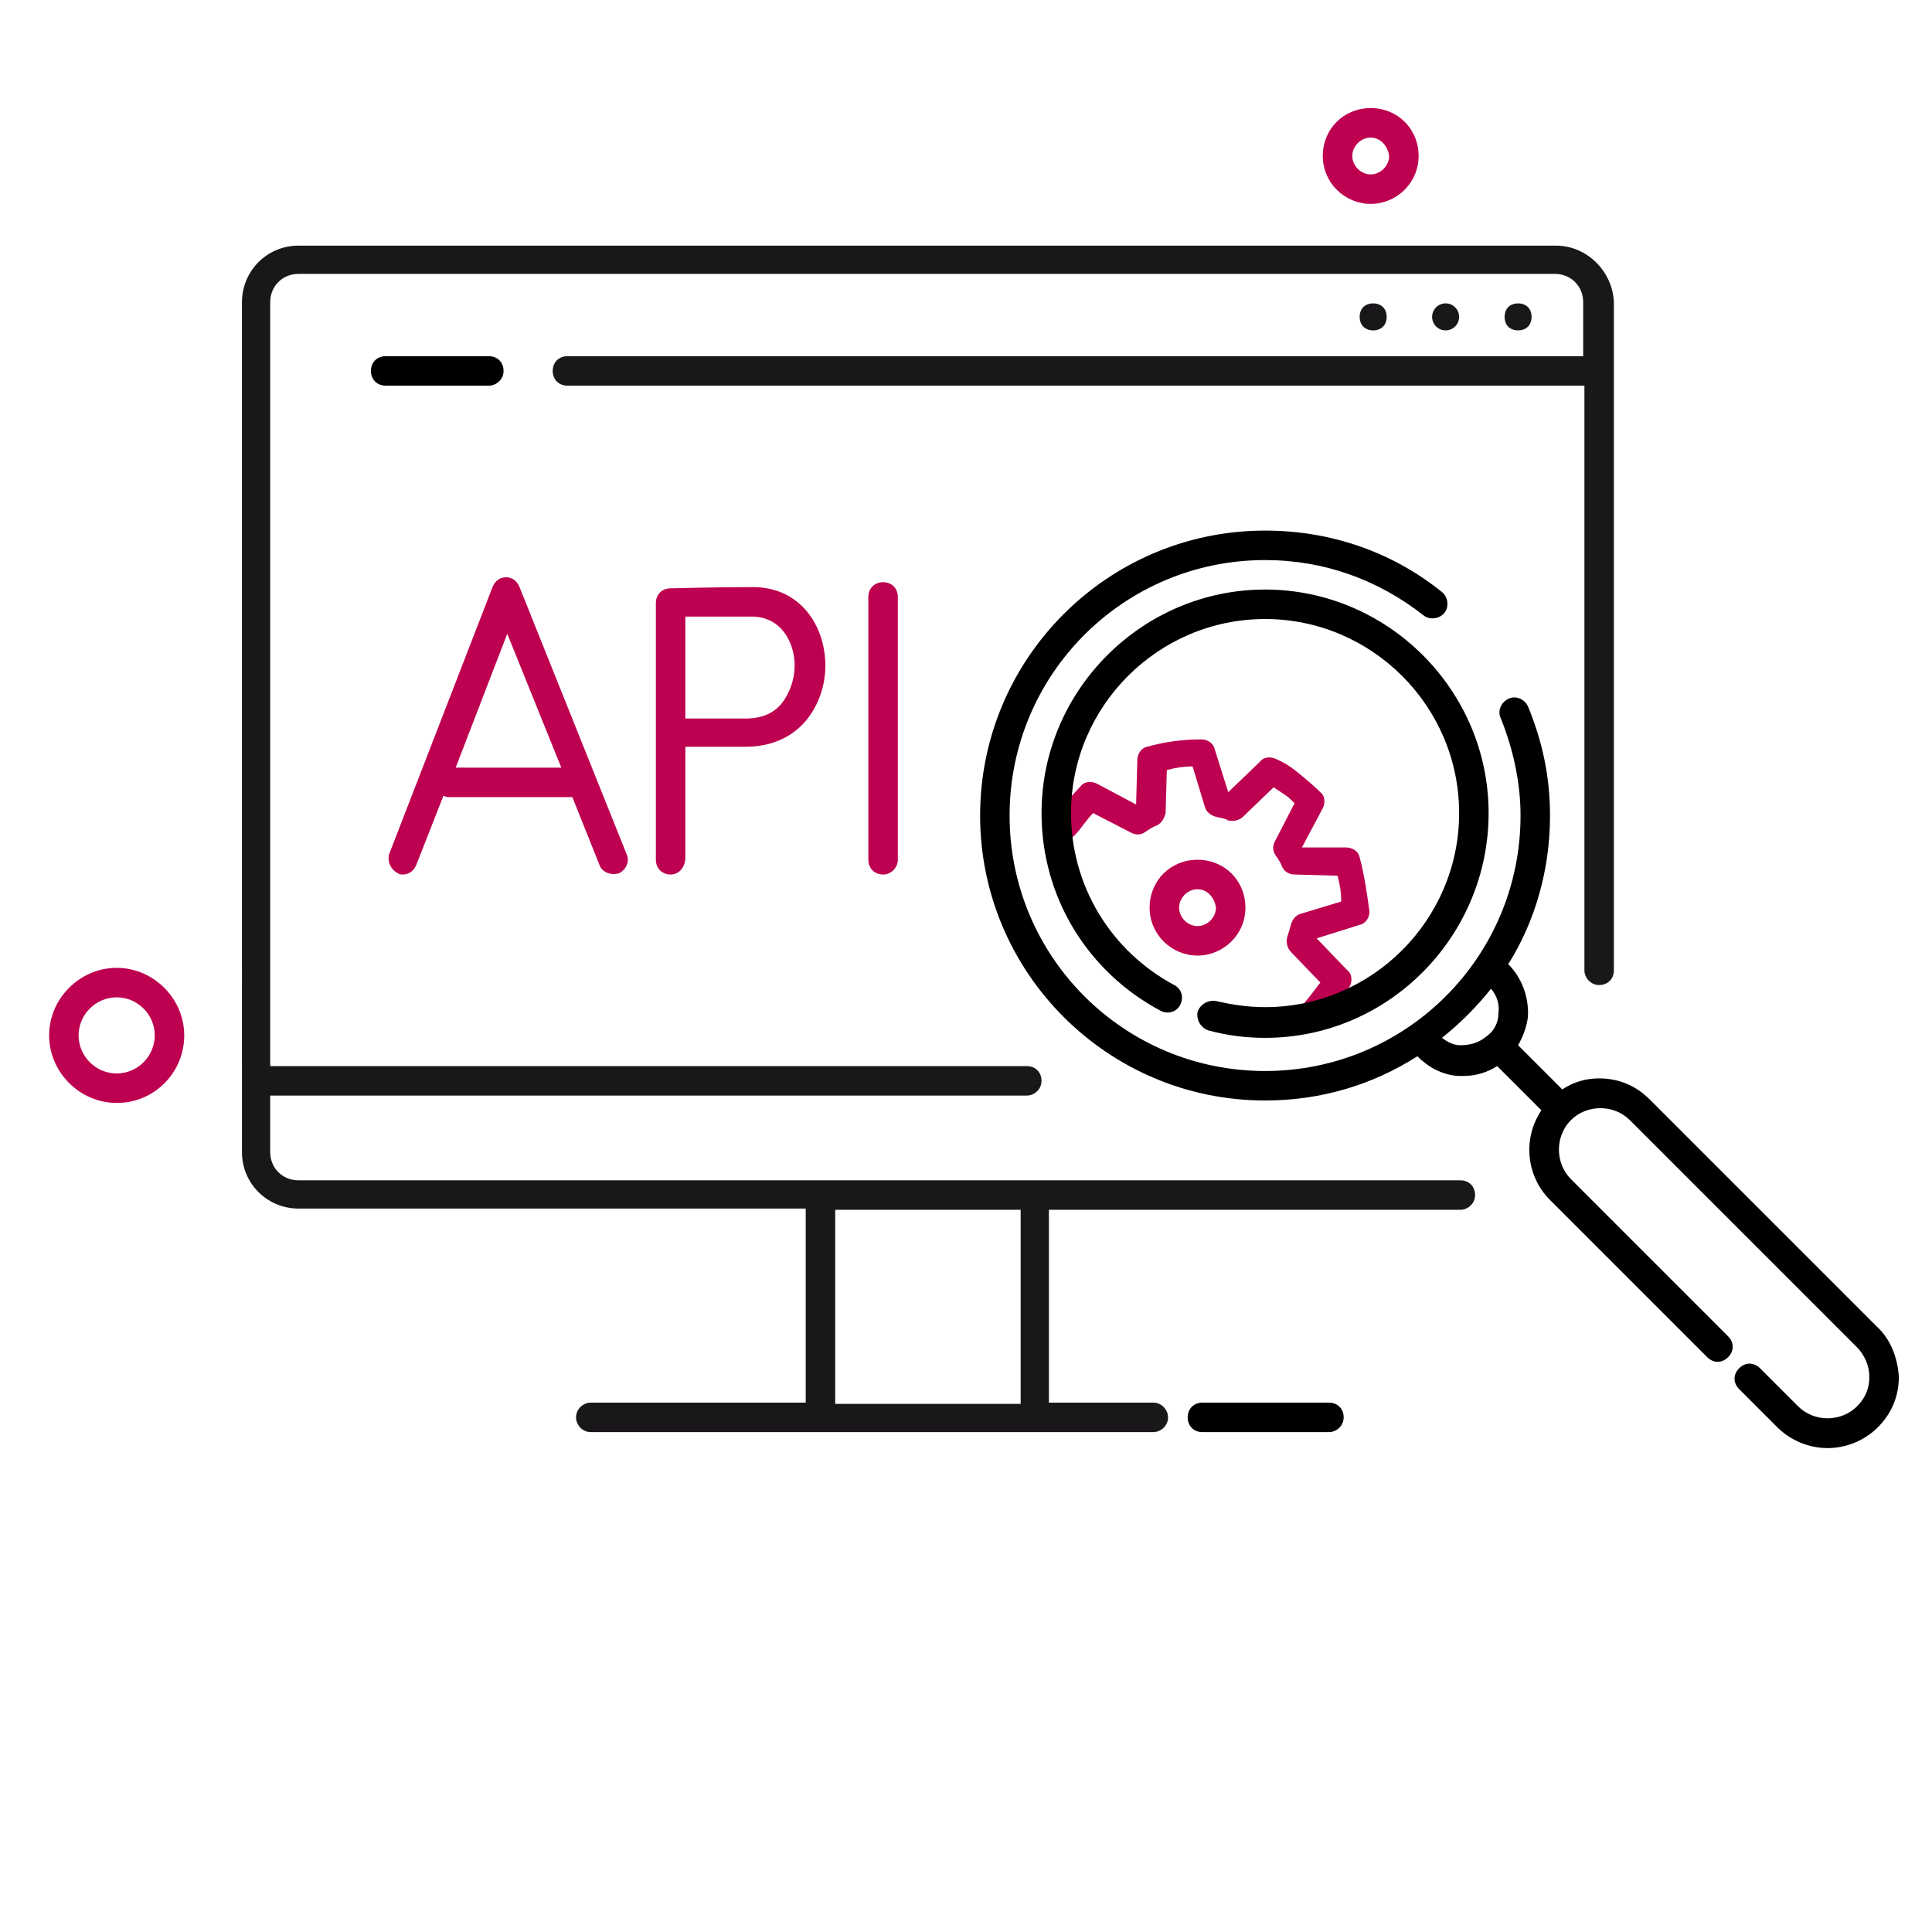
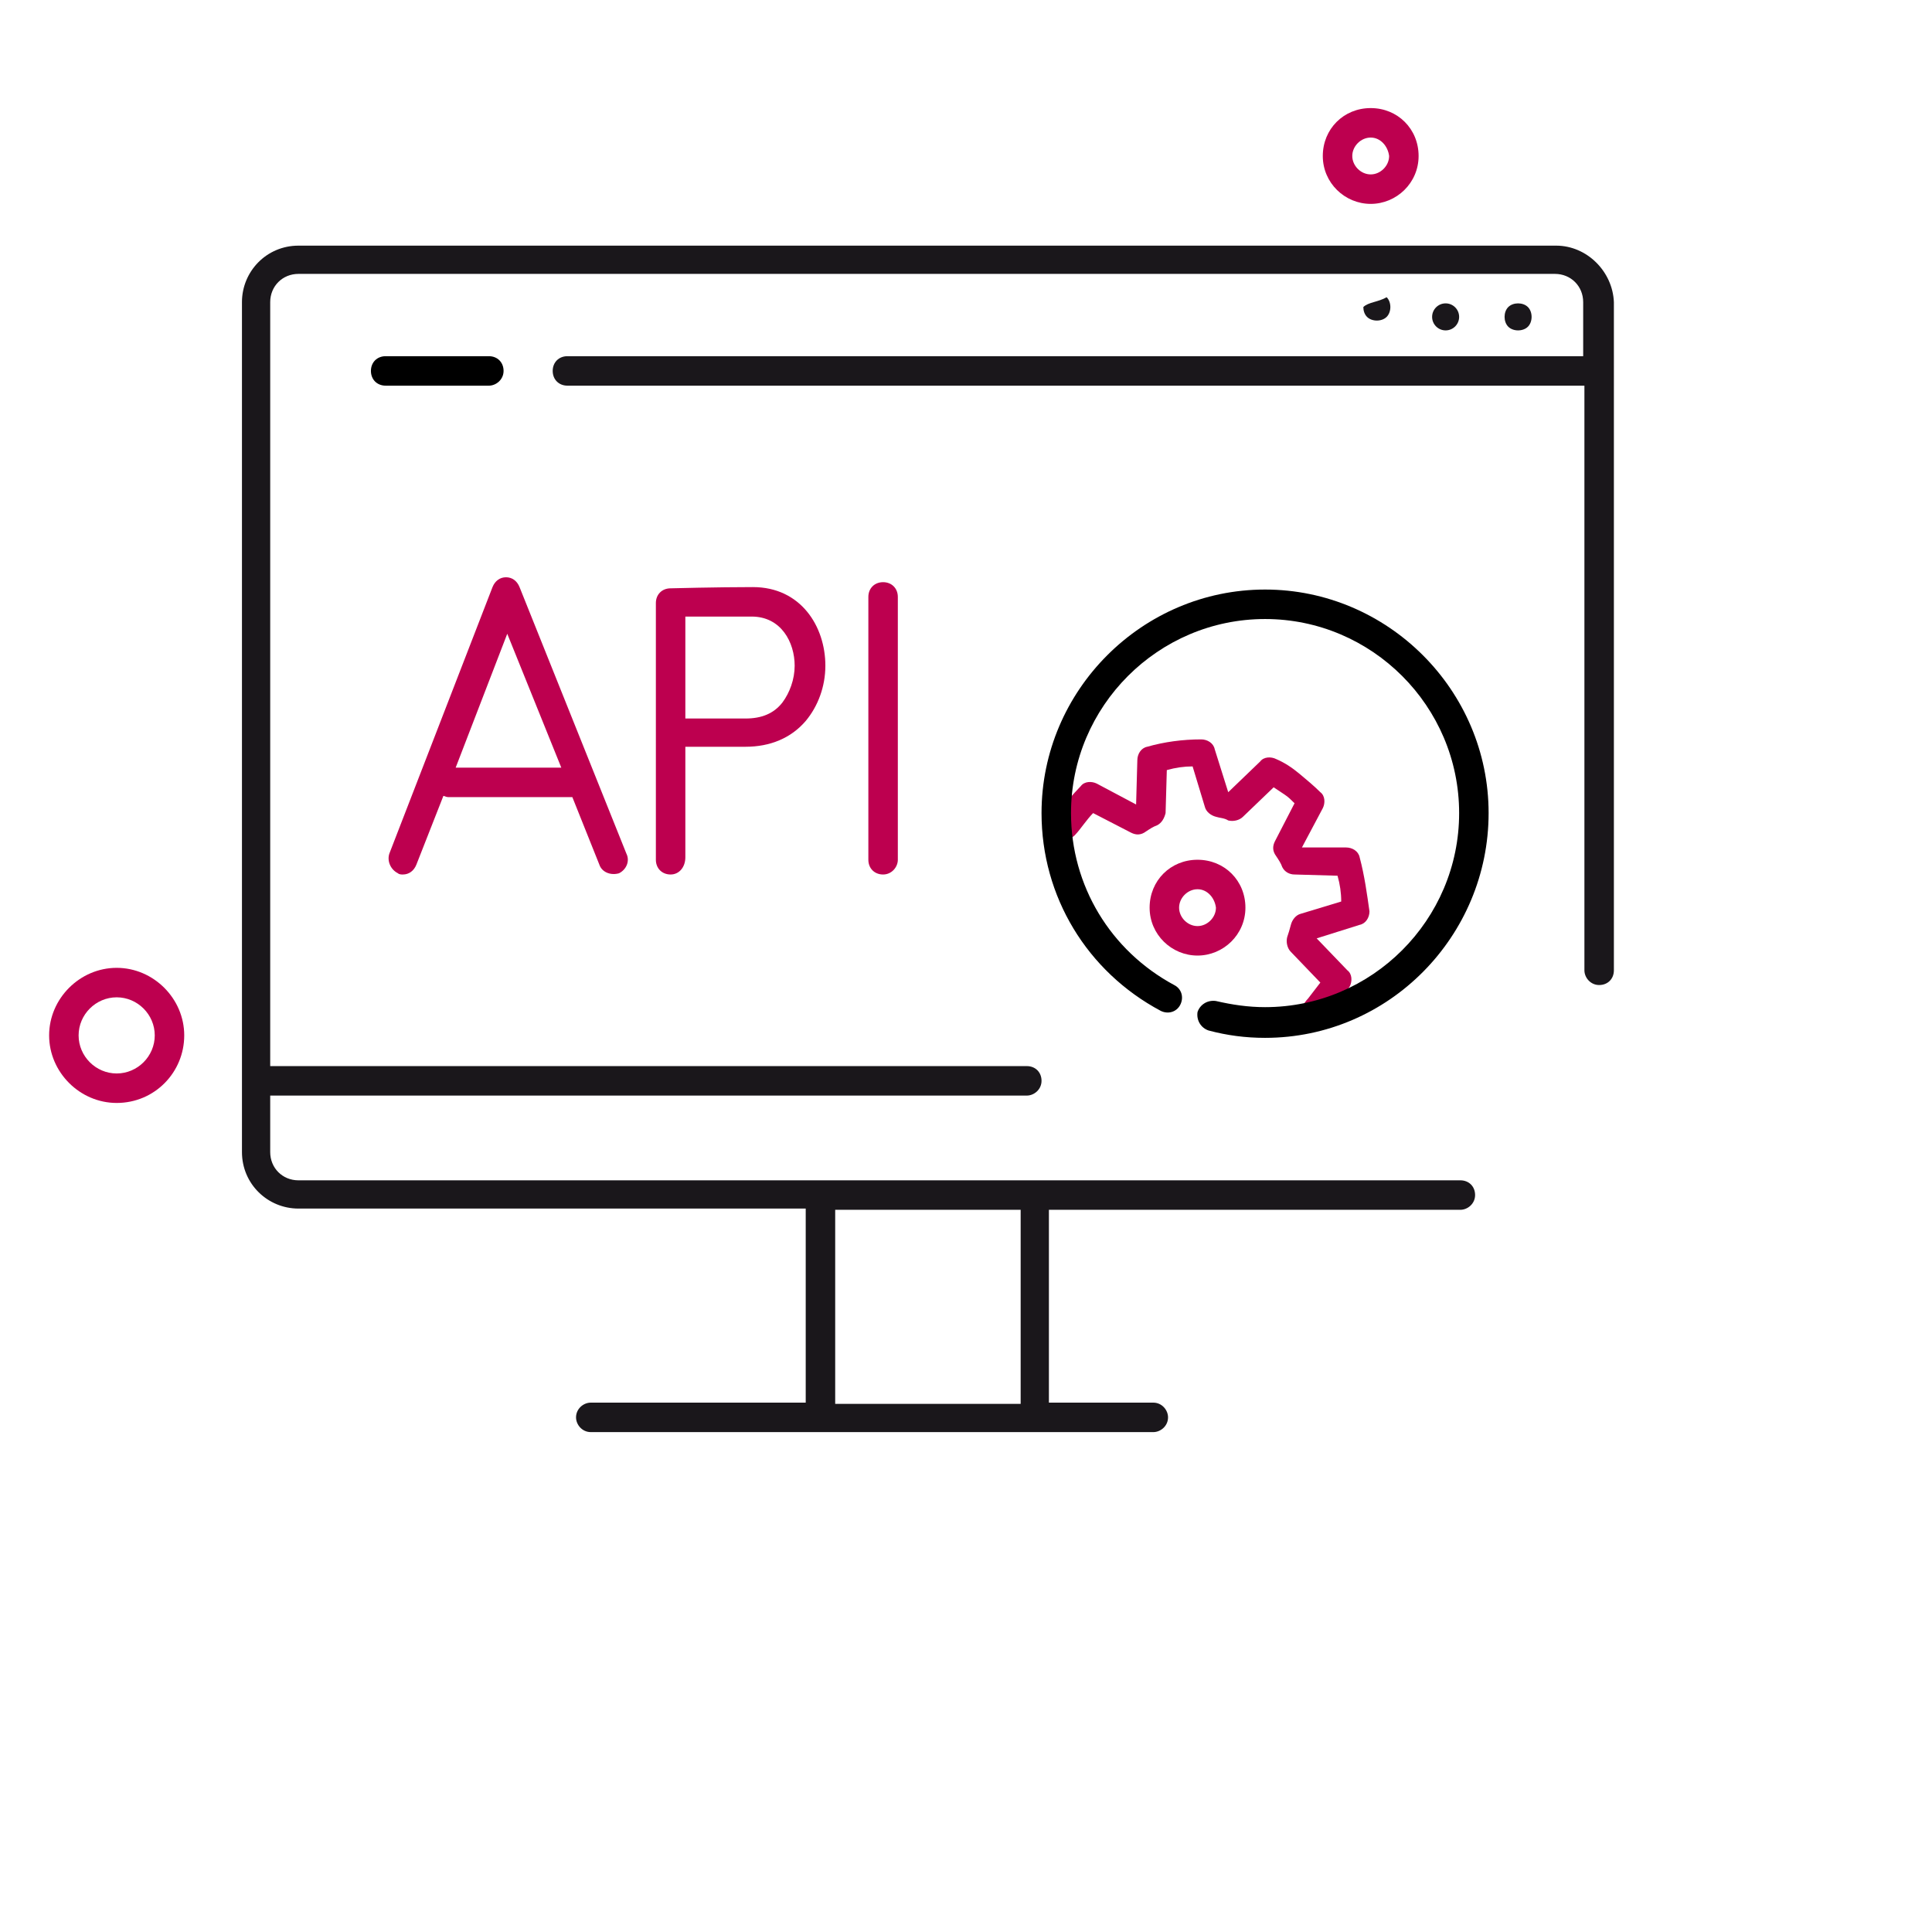
<svg xmlns="http://www.w3.org/2000/svg" version="1.1" id="Warstwa_1" x="0px" y="0px" viewBox="0 0 157.3 157.3" style="enable-background:new 0 0 157.3 157.3;" xml:space="preserve">
  <style type="text/css">
	.st0{fill:#BD004F;}
	.st1{fill:#1A171B;}
</style>
  <path class="st0" d="M111.6,16.6c-2.1,0-3.9-1.7-3.9-3.9s1.7-3.9,3.9-3.9s3.9,1.7,3.9,3.9S113.7,16.6,111.6,16.6z M111.6,11.2  c-0.8,0-1.5,0.7-1.5,1.5c0,0.8,0.7,1.5,1.5,1.5s1.5-0.7,1.5-1.5C113,11.9,112.4,11.2,111.6,11.2z" />
  <path class="st0" d="M9.5,89.8c-3,0-5.5-2.5-5.5-5.5s2.5-5.5,5.5-5.5c3,0,5.5,2.5,5.5,5.5S12.6,89.8,9.5,89.8z M9.5,81.2  c-1.7,0-3.1,1.4-3.1,3.1s1.4,3.1,3.1,3.1c1.7,0,3.1-1.4,3.1-3.1S11.2,81.2,9.5,81.2z" />
  <g>
    <path d="M39.8,31.4h-8.4c-0.7,0-1.2-0.5-1.2-1.2s0.5-1.2,1.2-1.2h8.4c0.7,0,1.2,0.5,1.2,1.2S40.4,31.4,39.8,31.4z" />
  </g>
  <path class="st1" d="M122.8,25c-0.2,0.2-0.3,0.5-0.3,0.8c0,0.3,0.1,0.6,0.3,0.8c0.2,0.2,0.5,0.3,0.8,0.3c0.3,0,0.6-0.1,0.8-0.3  c0.2-0.2,0.3-0.5,0.3-0.8c0-0.3-0.1-0.6-0.3-0.8C124,24.6,123.2,24.6,122.8,25z" />
  <circle class="st1" cx="117.7" cy="25.8" r="1.1" />
-   <path class="st1" d="M111,25c-0.2,0.2-0.3,0.5-0.3,0.8c0,0.3,0.1,0.6,0.3,0.8c0.2,0.2,0.5,0.3,0.8,0.3c0.3,0,0.6-0.1,0.8-0.3  c0.2-0.2,0.3-0.5,0.3-0.8c0-0.3-0.1-0.6-0.3-0.8C112.2,24.6,111.4,24.6,111,25z" />
-   <path d="M152.8,108l-18.5-18.5c-1.1-1.1-2.5-1.7-4.1-1.7c-1.1,0-2.1,0.3-3,0.9l-3.6-3.6c0.4-0.7,0.7-1.5,0.8-2.3  c0.1-1.6-0.5-3.2-1.6-4.3c2.2-3.5,3.4-7.7,3.4-12.1c0-3.1-0.6-6-1.8-8.9c-0.3-0.6-1-0.9-1.6-0.6c-0.6,0.3-0.9,1-0.6,1.6  c1,2.5,1.6,5.2,1.6,7.9c0,11.5-9.3,20.8-20.8,20.8s-20.8-9.3-20.8-20.8s9.3-20.8,20.8-20.8c4.8,0,9.2,1.6,12.9,4.5  c0.5,0.4,1.3,0.3,1.7-0.2c0.4-0.5,0.3-1.3-0.2-1.7c-4.1-3.3-9.1-5-14.4-5c-12.8,0-23.2,10.4-23.2,23.2c0,12.8,10.4,23.2,23.2,23.2  c4.6,0,8.8-1.3,12.4-3.6c0.9,0.9,2,1.5,3.3,1.6c0.2,0,0.3,0,0.5,0c1,0,1.9-0.3,2.7-0.8l3.6,3.6c-1.5,2.2-1.3,5.3,0.7,7.3l12.8,12.8  c0.5,0.5,1.2,0.5,1.7,0s0.5-1.2,0-1.7l-12.8-12.8c-1.3-1.3-1.3-3.5,0-4.8c1.3-1.3,3.5-1.3,4.8,0l18.5,18.5c0.6,0.6,1,1.5,1,2.4  s-0.3,1.7-1,2.4c-1.3,1.3-3.5,1.3-4.8,0l-3.1-3.1c-0.5-0.5-1.2-0.5-1.7,0c-0.5,0.5-0.5,1.2,0,1.7l3.1,3.1c1.1,1.1,2.6,1.7,4.1,1.7  c1.5,0,3-0.6,4.1-1.7c1.1-1.1,1.7-2.5,1.7-4.1C154.5,110.5,153.9,109,152.8,108z M121,84.4c-0.6,0.5-1.3,0.7-2.1,0.7  c-0.6,0-1.1-0.3-1.5-0.6c1.5-1.2,2.8-2.5,4-4c0.5,0.6,0.7,1.3,0.6,2C122,83.3,121.6,84,121,84.4z" />
+   <path class="st1" d="M111,25c0,0.3,0.1,0.6,0.3,0.8c0.2,0.2,0.5,0.3,0.8,0.3c0.3,0,0.6-0.1,0.8-0.3  c0.2-0.2,0.3-0.5,0.3-0.8c0-0.3-0.1-0.6-0.3-0.8C112.2,24.6,111.4,24.6,111,25z" />
  <path class="st1" d="M126.7,20H24.3c-2.6,0-4.6,2.1-4.6,4.6V88v5.8c0,2.6,2.1,4.6,4.6,4.6h41.3v15.8H48.1c-0.6,0-1.2,0.5-1.2,1.2  c0,0.6,0.5,1.2,1.2,1.2h18.7h17.4h9.7c0.6,0,1.2-0.5,1.2-1.2c0-0.6-0.5-1.2-1.2-1.2h-8.5V98.5h33.5c0.6,0,1.2-0.5,1.2-1.2  s-0.5-1.2-1.2-1.2H84.2H66.8H24.3c-1.3,0-2.3-1-2.3-2.3v-4.6h61.6c0.6,0,1.2-0.5,1.2-1.2s-0.5-1.2-1.2-1.2H22V24.6  c0-1.3,1-2.3,2.3-2.3h102.3c1.3,0,2.3,1,2.3,2.3V29H46.2c-0.7,0-1.2,0.5-1.2,1.2s0.5,1.2,1.2,1.2H129V79c0,0.6,0.5,1.2,1.2,1.2  s1.2-0.5,1.2-1.2V24.6C131.3,22.1,129.2,20,126.7,20z M68,98.5h15.1v15.8H68V98.5z" />
  <path class="st0" d="M110.7,69.8c-0.1-0.5-0.6-0.8-1.1-0.8L106,69l1.7-3.2c0.2-0.4,0.2-1-0.2-1.3c-0.5-0.5-1.1-1-1.7-1.5  c-0.6-0.5-1.2-0.9-1.9-1.2c-0.4-0.2-1-0.2-1.3,0.2l-2.6,2.5L98.9,61c-0.1-0.5-0.6-0.8-1.1-0.8c-1.5,0-3,0.2-4.4,0.6  c-0.5,0.1-0.8,0.6-0.8,1.1l-0.1,3.6l-3.2-1.7c-0.4-0.2-1-0.2-1.3,0.2c-0.5,0.5-1.7,1.9-2.2,2.5c-0.4,0.5-0.3,1.2,0.2,1.6  c0.5,0.4,1.2,0.3,1.6-0.2c0.3-0.3,0.9-1.2,1.4-1.7l3.1,1.6c0.4,0.2,0.8,0.2,1.2-0.1c0.3-0.2,0.6-0.4,0.9-0.5c0.4-0.2,0.6-0.6,0.7-1  l0.1-3.5c0.7-0.2,1.4-0.3,2.1-0.3l1,3.3c0.1,0.4,0.5,0.7,0.9,0.8c0.3,0.1,0.7,0.1,1,0.3c0.4,0.1,0.9,0,1.2-0.3l2.5-2.4  c0.3,0.2,0.6,0.4,0.9,0.6c0.3,0.2,0.5,0.4,0.8,0.7l-1.6,3.1c-0.2,0.4-0.2,0.8,0.1,1.2c0.2,0.3,0.4,0.6,0.5,0.9  c0.2,0.4,0.6,0.6,1,0.6l3.5,0.1c0.2,0.7,0.3,1.4,0.3,2.1l-3.3,1c-0.4,0.1-0.7,0.5-0.8,0.9c-0.1,0.4-0.2,0.7-0.3,1  c-0.1,0.4,0,0.9,0.3,1.2l2.4,2.5c-0.3,0.4-0.7,0.9-1,1.3c-0.2,0.2-0.3,0.4-0.4,0.5c-0.4,0.5-0.3,1.2,0.2,1.6  c0.2,0.2,0.4,0.2,0.7,0.2c0.3,0,0.7-0.2,0.9-0.5l0.3-0.4c0.6-0.7,1.4-1.9,1.7-2.4c0.2-0.4,0.2-1-0.2-1.3l-2.5-2.6l3.5-1.1  c0.5-0.1,0.8-0.6,0.8-1.1C111.3,72.8,111.1,71.3,110.7,69.8z" />
  <g>
    <path class="st0" d="M97.5,77.8c-2.1,0-3.9-1.7-3.9-3.9s1.7-3.9,3.9-3.9s3.9,1.7,3.9,3.9S99.6,77.8,97.5,77.8z M97.5,72.4   c-0.8,0-1.5,0.7-1.5,1.5c0,0.8,0.7,1.5,1.5,1.5s1.5-0.7,1.5-1.5C98.9,73.1,98.3,72.4,97.5,72.4z" />
  </g>
-   <path d="M108.2,116.6H97.9c-0.7,0-1.2-0.5-1.2-1.2s0.5-1.2,1.2-1.2h10.3c0.7,0,1.2,0.5,1.2,1.2S108.8,116.6,108.2,116.6z" />
  <path class="st0" d="M51,69.5l-8.7-21.7c-0.2-0.5-0.6-0.8-1.1-0.8c-0.5,0-0.9,0.3-1.1,0.8l-8.4,21.7c-0.2,0.6,0.1,1.3,0.7,1.6  c0.1,0.1,0.3,0.1,0.4,0.1c0.5,0,0.9-0.3,1.1-0.8l2.2-5.6c0.1,0,0.2,0.1,0.4,0.1h10.1l2.2,5.5c0.2,0.6,0.9,0.9,1.6,0.7  C51,70.8,51.3,70.1,51,69.5z M37.1,62.5l4.2-10.9l4.4,10.9H37.1z" />
  <path class="st0" d="M54.6,71.2c-0.7,0-1.2-0.5-1.2-1.2V49.1c0-0.7,0.5-1.2,1.2-1.2c0,0,3.8-0.1,6.7-0.1c3.9,0,5.9,3.2,5.9,6.4  c0,1.7-0.6,3.3-1.6,4.5c-1.2,1.4-2.9,2.1-4.9,2.1h-4.9v9C55.8,70.6,55.3,71.2,54.6,71.2z M55.8,58.5h4.9c1.3,0,2.3-0.4,3-1.3  c0.6-0.8,1-1.9,1-3c0-1.9-1.1-4-3.5-4c-1.9,0-4.1,0-5.4,0V58.5z" />
  <path class="st0" d="M71.9,71.2c-0.7,0-1.2-0.5-1.2-1.2V48.6c0-0.7,0.5-1.2,1.2-1.2s1.2,0.5,1.2,1.2V70  C73.1,70.6,72.6,71.2,71.9,71.2z" />
  <path d="M103,84.5c-1.6,0-3.1-0.2-4.6-0.6c-0.6-0.2-1-0.8-0.9-1.5c0.2-0.6,0.8-1,1.5-0.9c1.3,0.3,2.6,0.5,4,0.5  c8.7,0,15.8-7.1,15.8-15.8s-7.1-15.8-15.8-15.8s-15.8,7.1-15.8,15.8c0,5.9,3.2,11.2,8.4,14c0.6,0.3,0.8,1,0.5,1.6  c-0.3,0.6-1,0.8-1.6,0.5c-6-3.2-9.7-9.3-9.7-16.1c0-10,8.2-18.2,18.2-18.2s18.2,8.2,18.2,18.2S113.1,84.5,103,84.5z" />
</svg>